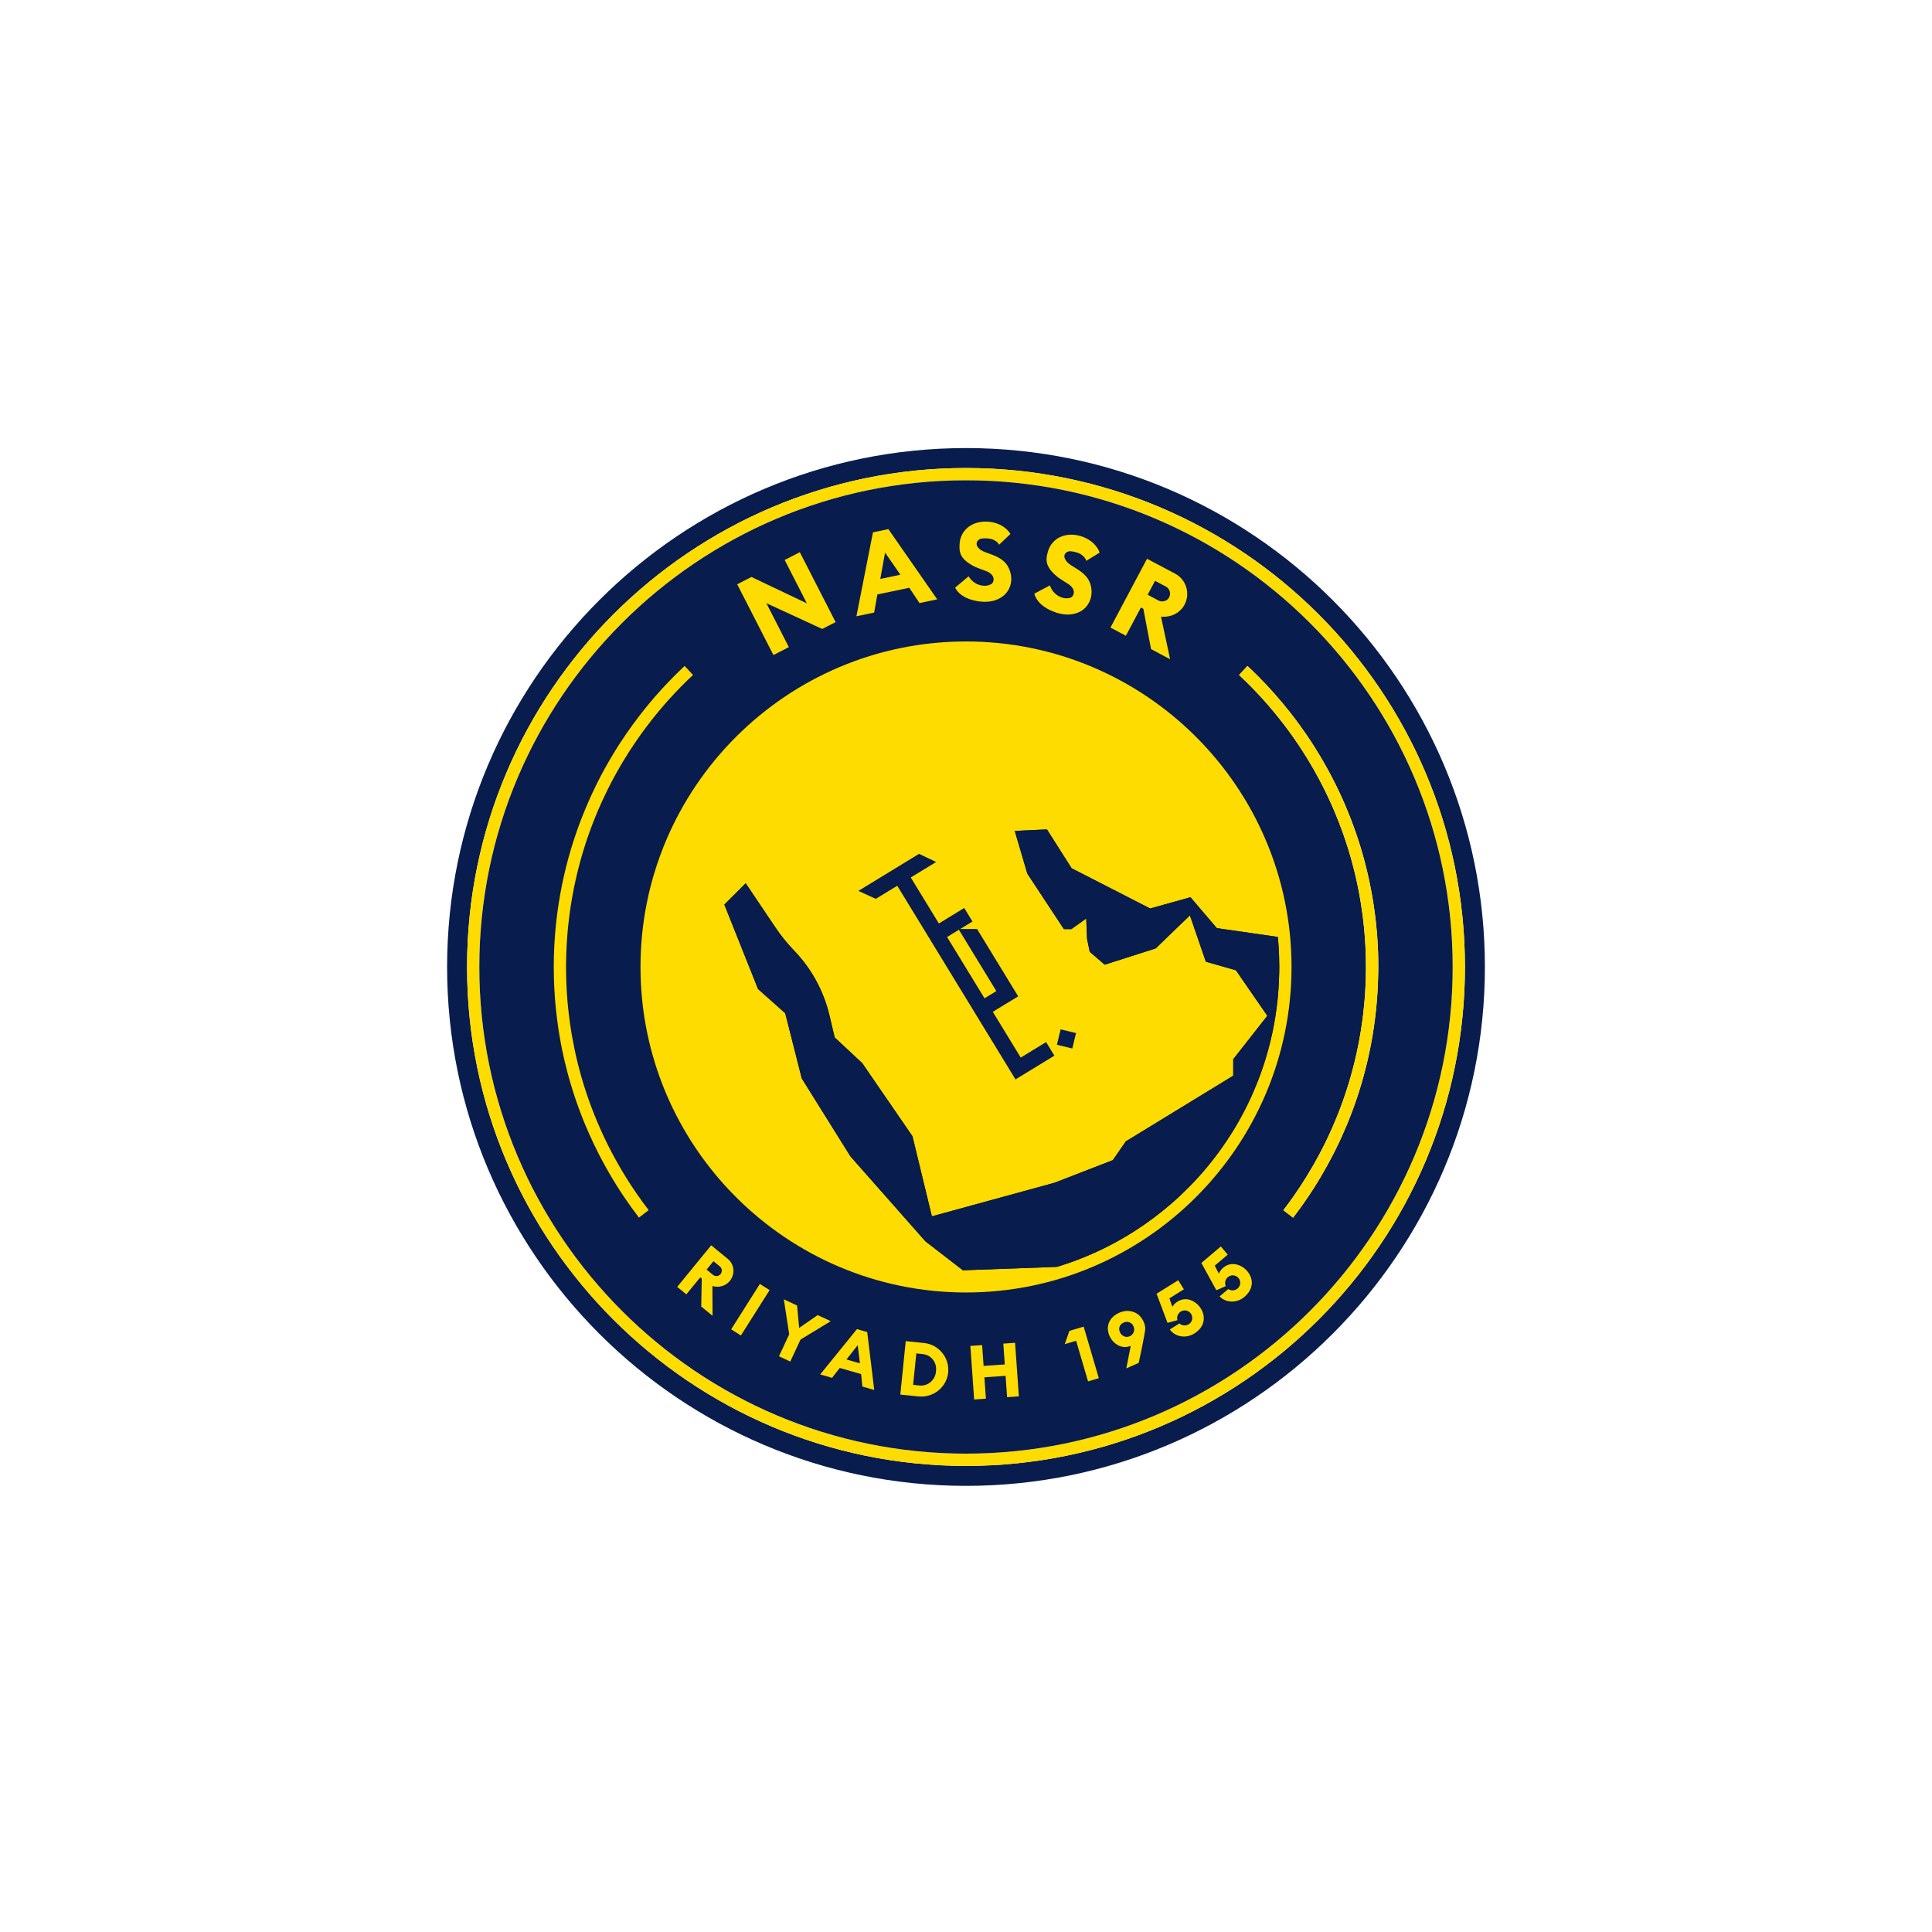
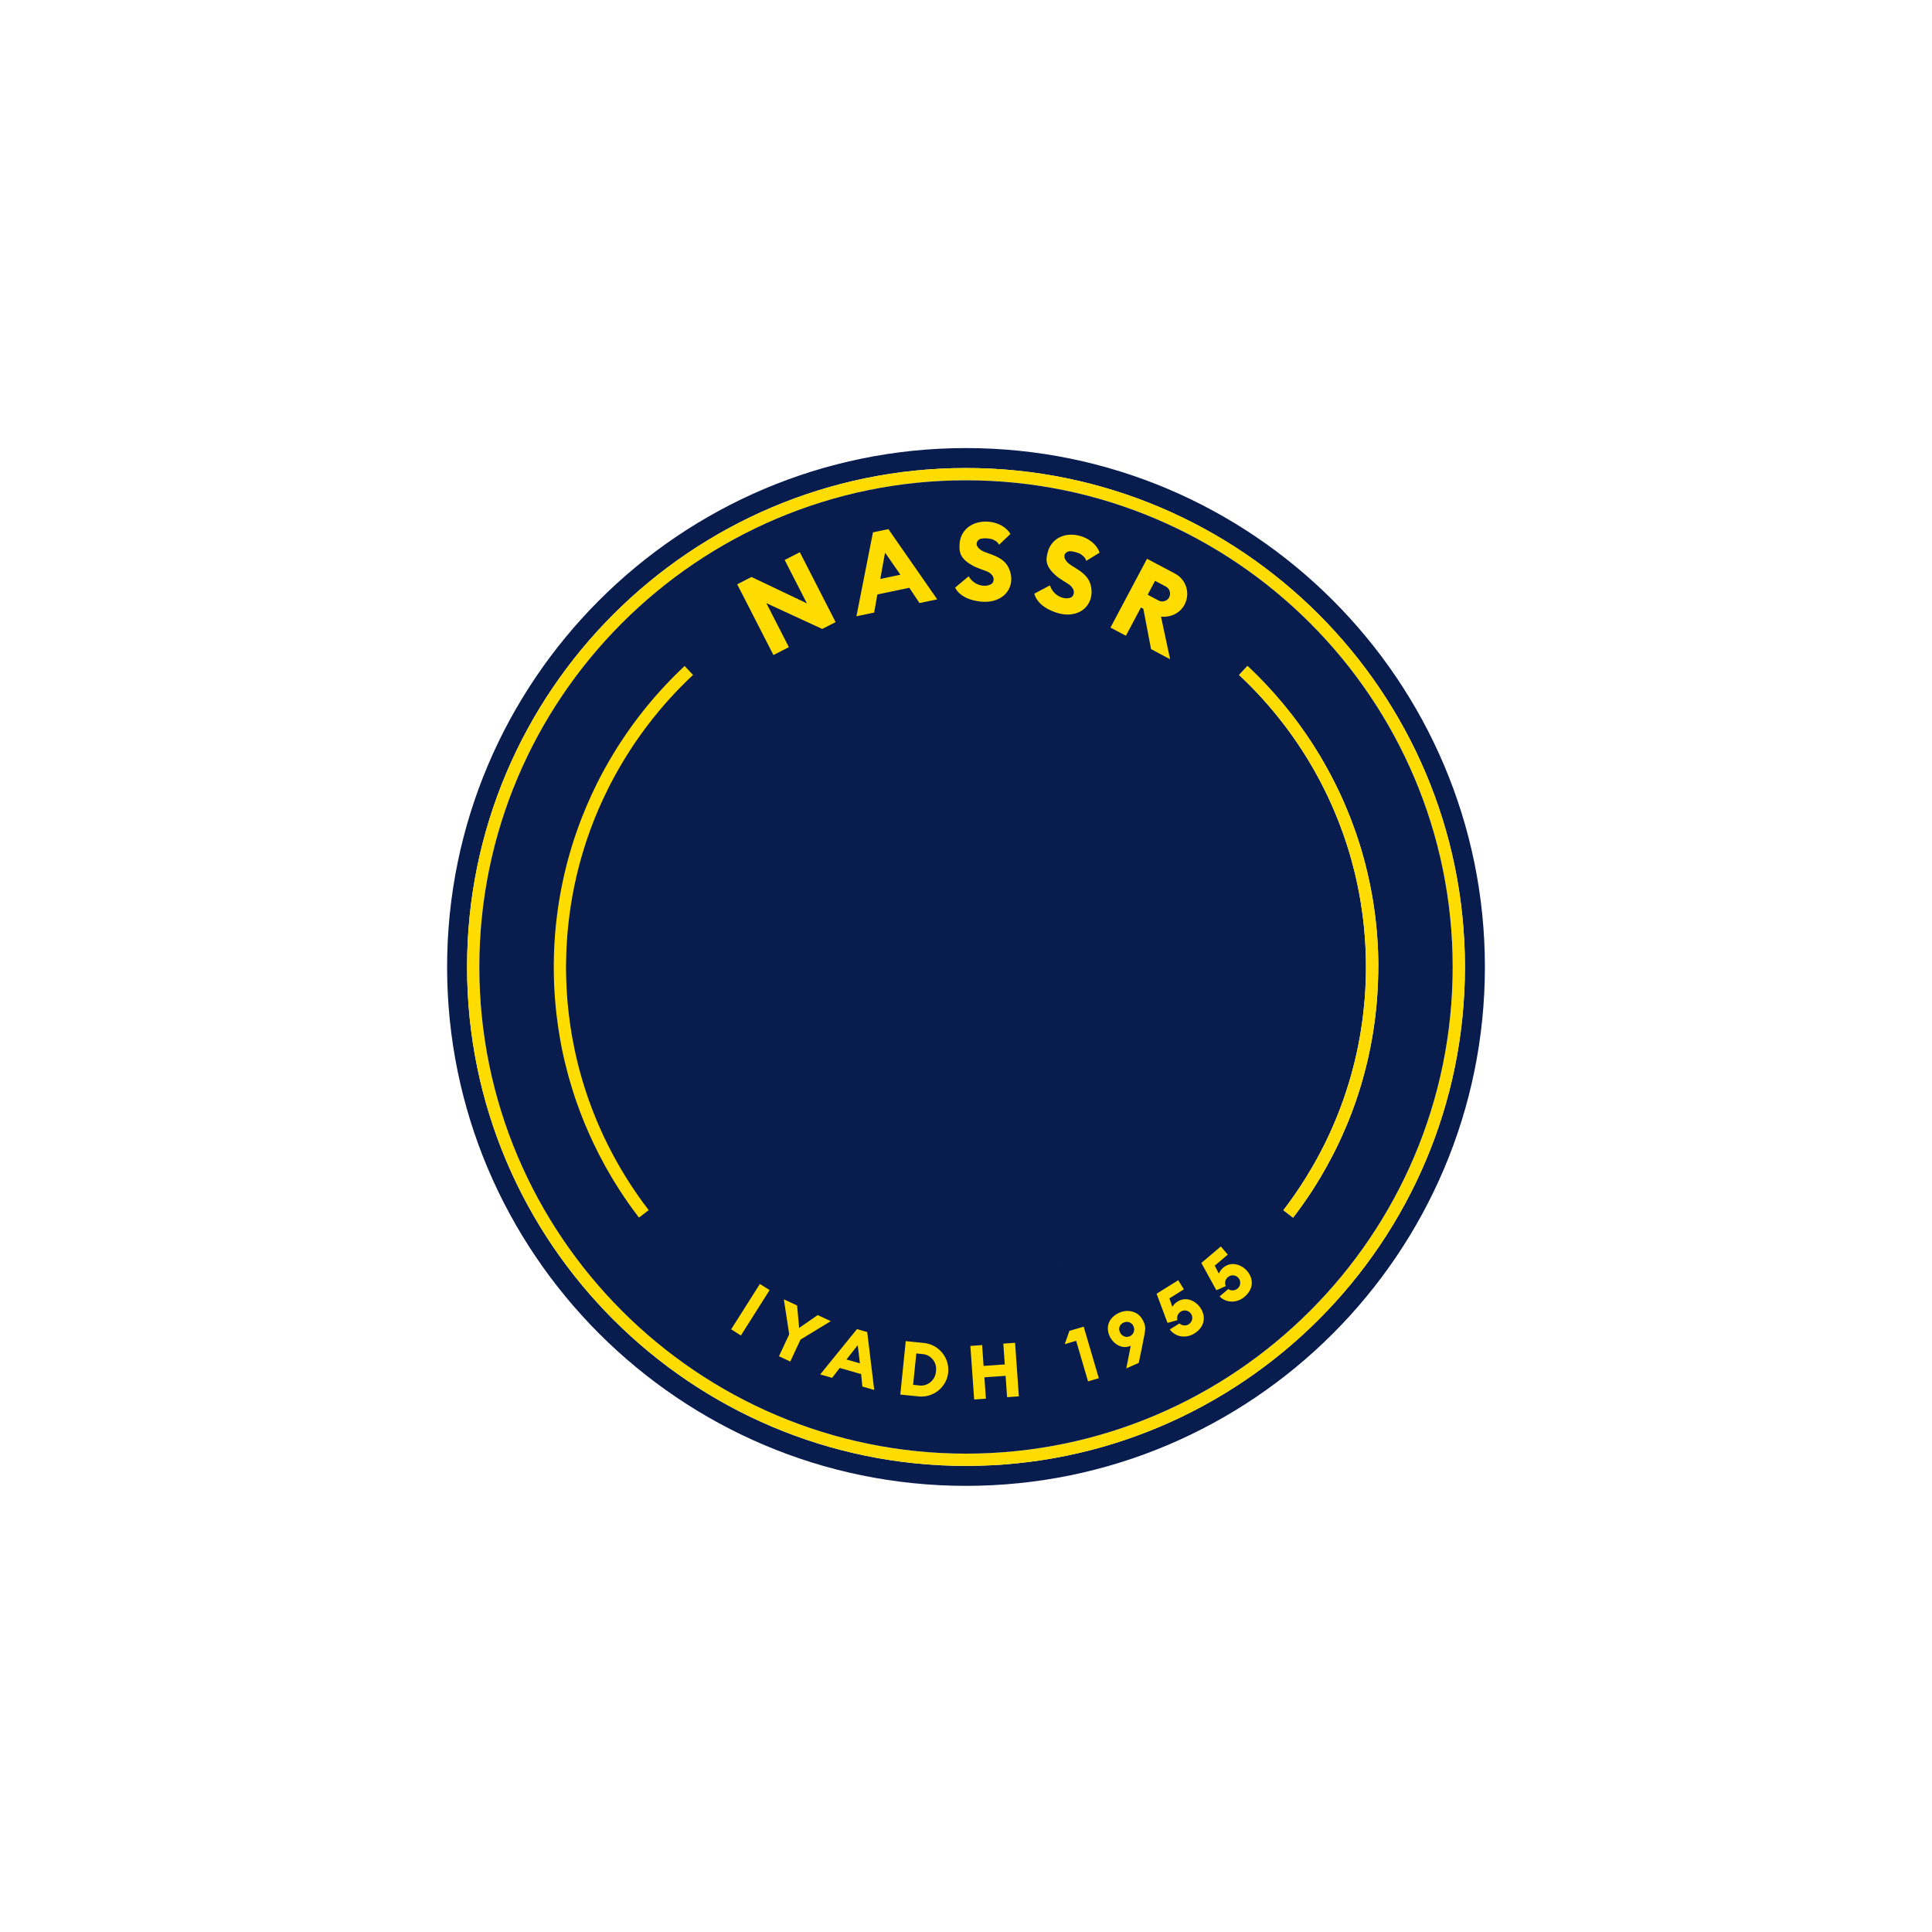
<svg xmlns="http://www.w3.org/2000/svg" id="Layer_1" data-name="Layer 1" viewBox="0 0 1000 1000">
  <defs>
    <style>
      .cls-1 {
        fill: #fedc00;
      }

      .cls-2 {
        fill: #081c4e;
      }
    </style>
  </defs>
  <g id="Calque_7" data-name="Calque 7">
    <g>
      <path class="cls-2" d="M500,231.92c-148.1,0-268.58,120.48-268.58,268.58s120.48,268.58,268.58,268.58,268.58-120.48,268.58-268.58-120.47-268.58-268.58-268.58ZM500,758.76c-142.4,0-258.25-115.85-258.25-258.25s115.85-258.26,258.25-258.26,258.25,115.85,258.25,258.25-115.85,258.25-258.25,258.25h0Z" />
      <path class="cls-1" d="M500,242.25c-142.4,0-258.25,115.85-258.25,258.25s115.85,258.25,258.25,258.25,258.25-115.85,258.25-258.25-115.84-258.25-258.25-258.25ZM500,752.4c-138.9,0-251.9-113-251.9-251.9s113-251.9,251.9-251.9,251.9,113,251.9,251.9-113,251.9-251.9,251.9h0Z" />
      <path class="cls-2" d="M500,248.6c-138.9,0-251.9,113-251.9,251.9s113,251.9,251.9,251.9,251.9-113,251.9-251.9-113-251.9-251.9-251.9ZM713.33,504.42c0,.52-.02,1.02-.03,1.54-.02,1.06-.06,2.11-.1,3.16-.02.54-.04,1.08-.07,1.61-.04.87-.09,1.75-.14,2.62-.02.51-.06,1.02-.1,1.53-.05.81-.11,1.63-.17,2.44-.46,5.93-1.17,11.8-2.12,17.58-.1.66-.21,1.33-.33,1.99-.11.64-.22,1.27-.34,1.9-.11.62-.22,1.23-.34,1.84-.14.72-.28,1.45-.42,2.17-.29,1.44-.6,2.87-.92,4.3-.14.66-.29,1.32-.44,1.97-.03.14-.06.26-.1.39-.14.64-.3,1.28-.46,1.91-.29,1.19-.59,2.38-.91,3.57-.26.99-.52,1.96-.8,2.94-.16.57-.32,1.14-.48,1.71-.06.21-.12.43-.18.64-.17.56-.33,1.12-.5,1.68-.41,1.39-.85,2.77-1.29,4.15-.22.69-.44,1.37-.68,2.07-.23.68-.46,1.37-.7,2.05-.23.68-.47,1.37-.72,2.04-.44,1.26-.91,2.53-1.38,3.77-.3.77-.6,1.54-.9,2.3-.25.67-.52,1.33-.79,2-.27.67-.55,1.33-.82,1.99-.83,1.99-1.68,3.97-2.57,5.93-.37.82-.75,1.63-1.12,2.44-.75,1.62-1.53,3.23-2.34,4.83-.41.8-.81,1.6-1.22,2.39-1.95,3.81-4.03,7.56-6.21,11.23-.72,1.22-1.45,2.44-2.22,3.65-.54.87-1.08,1.73-1.64,2.59-.29.48-.6.96-.92,1.44-.16.24-.31.48-.47.71-.42.66-.86,1.32-1.31,1.97-.98,1.48-1.99,2.93-3.03,4.38-.5.72-1.02,1.45-1.56,2.16-.51.71-1.04,1.43-1.58,2.14-.53.71-1.07,1.41-1.61,2.11l-5.04-3.85c1.68-2.18,3.31-4.4,4.89-6.65.41-.56.8-1.12,1.18-1.69,1.97-2.83,3.86-5.71,5.67-8.64,1.1-1.76,2.17-3.54,3.2-5.33.36-.6.7-1.19,1.03-1.8,1.03-1.8,2.03-3.62,2.99-5.47.33-.61.65-1.22.96-1.84.33-.62.64-1.24.95-1.86.32-.62.63-1.24.92-1.86.3-.63.6-1.25.91-1.87.91-1.88,1.77-3.78,2.61-5.69.56-1.27,1.11-2.55,1.64-3.84.26-.65.53-1.29.79-1.94.27-.64.52-1.29.78-1.95s.51-1.3.75-1.95c.25-.65.5-1.3.74-1.96s.48-1.31.72-1.97c.24-.66.47-1.32.7-1.99.46-1.32.91-2.65,1.33-3.99.78-2.4,1.51-4.82,2.2-7.25.17-.6.33-1.19.5-1.79.87-3.21,1.68-6.44,2.4-9.72.13-.56.25-1.14.37-1.72.53-2.49,1.02-5,1.45-7.52.11-.64.22-1.29.33-1.93.06-.36.12-.72.17-1.08.18-1.15.36-2.3.52-3.46.07-.48.14-.96.2-1.45.07-.5.14-1,.2-1.51.1-.71.18-1.43.26-2.14.25-2.15.47-4.31.65-6.48.05-.55.1-1.1.14-1.65.05-.66.1-1.32.14-1.99v-.04c.06-.91.12-1.83.17-2.75v-.12c.04-.88.09-1.76.12-2.65.03-.72.06-1.45.07-2.18.02-.54.03-1.08.05-1.63.02-.65.02-1.31.03-1.96,0-.87.02-1.73.02-2.6s0-1.72-.02-2.58c0-.64-.02-1.27-.03-1.91-.02-.56-.02-1.14-.05-1.7-.02-.71-.04-1.44-.07-2.15-.03-.87-.07-1.76-.12-2.63v-.13c-.05-.87-.1-1.72-.16-2.59-.06-1.09-.14-2.17-.24-3.25-.06-.8-.13-1.6-.21-2.39-.08-.91-.17-1.82-.27-2.72-.08-.72-.16-1.45-.24-2.18-.07-.61-.15-1.23-.23-1.84-.08-.64-.16-1.28-.25-1.92-.21-1.49-.42-2.97-.66-4.46-.1-.6-.19-1.2-.29-1.8-.02-.14-.05-.29-.07-.43-.11-.66-.22-1.32-.35-1.98-.1-.55-.19-1.1-.29-1.64l-.26-1.33c-.21-1.1-.43-2.2-.67-3.3-.14-.69-.29-1.38-.45-2.07-.13-.6-.26-1.21-.41-1.81-.05-.25-.11-.49-.17-.75-.12-.53-.24-1.06-.37-1.57-.53-2.18-1.1-4.35-1.7-6.5-.14-.53-.29-1.06-.44-1.58-.02-.05-.03-.1-.05-.14-.37-1.33-.77-2.65-1.18-3.96-.83-2.67-1.72-5.32-2.65-7.94-.7-1.97-1.43-3.92-2.19-5.87-.75-1.94-1.54-3.86-2.36-5.78-.27-.64-.55-1.28-.83-1.91-.27-.63-.55-1.26-.83-1.87l-.02-.05c-2.55-5.67-5.35-11.21-8.39-16.59-.34-.6-.68-1.2-1.02-1.8-.68-1.19-1.38-2.38-2.1-3.55-.36-.59-.72-1.18-1.07-1.76-.72-1.18-1.45-2.34-2.2-3.49-1.49-2.31-3.01-4.58-4.6-6.82-.47-.67-.94-1.33-1.41-1.99-.72-1.01-1.45-2-2.2-2.99-.41-.55-.81-1.1-1.24-1.64-7.04-9.23-14.84-17.85-23.31-25.77l4.34-4.66c1.64,1.53,3.25,3.09,4.83,4.67,1.59,1.57,3.15,3.18,4.69,4.81,3.08,3.27,6.05,6.62,8.91,10.07,2.93,3.52,5.75,7.13,8.44,10.84.07.1.15.21.23.32.06.08.12.17.17.25,1,1.38,1.99,2.77,2.96,4.18,1.21,1.74,2.38,3.51,3.53,5.29.38.6.76,1.19,1.14,1.8.76,1.2,1.5,2.4,2.23,3.61.37.61.72,1.22,1.09,1.83.36.61.72,1.22,1.07,1.84.35.62.7,1.23,1.05,1.85.36.62.71,1.24,1.04,1.86.68,1.25,1.36,2.49,2.02,3.75.64,1.22,1.26,2.43,1.87,3.65.05.11.1.22.17.33.62,1.24,1.23,2.49,1.82,3.74s1.18,2.52,1.75,3.79c.3.64.59,1.29.87,1.95.29.65.58,1.31.85,1.97.85,1.97,1.66,3.96,2.44,5.96.27.67.52,1.33.77,2.01.26.67.52,1.34.75,2.02.5,1.34.99,2.7,1.45,4.06.23.68.47,1.36.69,2.04.24.68.46,1.37.68,2.06.23.68.44,1.37.65,2.06.21.69.43,1.38.64,2.07s.41,1.38.61,2.08c.21.69.4,1.39.59,2.09.19.69.38,1.39.57,2.1.18.69.37,1.4.55,2.11.36,1.41.71,2.81,1.03,4.23.17.71.33,1.41.48,2.13.17.71.32,1.42.47,2.14.56,2.63,1.06,5.28,1.53,7.94.09.5.17,1,.25,1.5.08.45.15.91.22,1.37.12.72.23,1.45.33,2.18.07.44.14.9.2,1.35.17,1.18.33,2.37.47,3.56.07.56.14,1.12.2,1.68.09.73.17,1.47.25,2.21.16,1.49.3,2.99.43,4.5.06.72.12,1.45.17,2.17.06.75.11,1.49.15,2.24.1,1.49.17,2.99.24,4.49.02.4.03.79.05,1.19.02.71.05,1.41.06,2.13.02.6.03,1.22.04,1.83.02.54.02,1.09.02,1.64,0,.75.02,1.52.02,2.27s0,1.53-.02,2.28c0,.55,0,1.1-.02,1.64h0Z" />
      <path class="cls-1" d="M547.04,655.7c1.56-.47,3.11-.96,4.64-1.49-1.55.52-3.11,1.01-4.69,1.49h.05Z" />
-       <path class="cls-1" d="M500,332.02c-92.9,0-168.48,75.59-168.48,168.49s75.58,168.48,168.48,168.48,168.49-75.58,168.49-168.48-75.58-168.49-168.49-168.49h0ZM662.08,504.69c0,.55-.02,1.09-.05,1.64-.05,1.47-.12,2.93-.21,4.39-.02.3-.04.6-.06.91-.02.45-.06.91-.1,1.35-.06.74-.11,1.48-.18,2.22-.03.41-.07.8-.11,1.21-.03.34-.06.69-.1,1.03-.31,2.96-.69,5.88-1.15,8.79-.13.76-.25,1.53-.39,2.29-.04.23-.08.47-.12.7-.1.6-.21,1.2-.33,1.8-.14.72-.28,1.45-.43,2.17-.11.55-.22,1.1-.34,1.64-.55,2.53-1.15,5.04-1.81,7.52-.1.37-.2.74-.3,1.1-.31,1.13-.63,2.26-.96,3.37-.19.64-.38,1.27-.58,1.91-.64,2.07-1.33,4.13-2.06,6.17-.16.46-.33.91-.49,1.36-.23.64-.47,1.28-.71,1.91-.17.46-.35.91-.53,1.37-.71,1.8-1.44,3.57-2.2,5.33-.19.45-.38.89-.58,1.33-.17.4-.35.79-.52,1.18-.25.53-.48,1.06-.73,1.58-.05.1-.1.21-.15.32-.24.51-.48,1.02-.72,1.53-.45.94-.91,1.87-1.39,2.8-.24.48-.48.95-.73,1.43-.17.35-.36.69-.54,1.03-.3.58-.61,1.15-.92,1.72-.54.99-1.08,1.97-1.64,2.95-.51.9-1.03,1.8-1.56,2.69-.55.91-1.1,1.83-1.67,2.72-.28.45-.56.91-.85,1.35-1.49,2.33-3.03,4.62-4.62,6.86-.56.79-1.12,1.57-1.7,2.34-.32.43-.64.86-.95,1.28-.64.85-1.29,1.69-1.94,2.53-.03.03-.06.06-.07.1-.64.8-1.27,1.6-1.92,2.38-.66.83-1.34,1.64-2.03,2.45-.68.81-1.37,1.61-2.09,2.41-.69.79-1.4,1.58-2.13,2.36-1.43,1.56-2.89,3.09-4.39,4.58-1.49,1.5-3.01,2.97-4.55,4.42,0,0-.02,0-.02.02-.77.73-1.56,1.45-2.35,2.14-.54.48-1.09.97-1.64,1.45-6.05,5.28-12.49,10.1-19.27,14.43-2.47,1.57-4.98,3.09-7.54,4.53-.93.53-1.86,1.05-2.8,1.55-1.88,1.02-3.78,1.99-5.71,2.93-3.85,1.88-7.78,3.62-11.8,5.2-2,.79-4.03,1.53-6.08,2.25-.52.17-1.03.36-1.55.52-1.53.52-3.08,1.02-4.64,1.49h-.05l-48.62,1.77-19.39-14.97-38.79-43.94-25.23-40.39-8.56-33.75-14.07-12.52-17.43-43.7,11.04-11.04,15.28,22.73c2.9,4.31,6.16,8.37,9.77,12.11,8.99,9.33,15.31,20.91,18.3,33.52l2.71,11.44,14.28,13.32,25.97,37.8,10.06,41.47,63.53-17.4,30.15-11.69,6.71-9.71,55.59-33.99v-8.52l17.65-22.5-16.27-23.56-15.55-4.43-8.26-23.99-17.71,17.11-26.37,8.42-7.76-6.65-1.41-6.83-.4-10.43-7.7,5.5h-3.87l-18.93-28.71-6.51-22.12,16.67-.76,12.77,20.11,40.64,20.81,20.87-5.82,13.66,16,31.55,4.54c.25,2.53.43,5.08.56,7.64,0,.11,0,.22.02.33.03.58.06,1.16.07,1.73.07,1.95.11,3.92.11,5.89,0,.7,0,1.4-.02,2.1,0,.7-.02,1.39-.04,2.09h0Z" />
      <path class="cls-1" d="M713.37,500.5c0,.76,0,1.53-.02,2.28,0,.55,0,1.1-.02,1.64,0,.52-.02,1.02-.03,1.54-.02,1.06-.06,2.11-.1,3.16-.02.54-.04,1.08-.07,1.61-.04.87-.09,1.75-.14,2.62-.02.51-.06,1.02-.1,1.53-.05.81-.11,1.63-.17,2.44-.46,5.93-1.17,11.8-2.12,17.58-.1.67-.21,1.33-.33,1.99-.11.64-.22,1.27-.34,1.9-.11.62-.22,1.23-.34,1.84-.14.72-.28,1.45-.42,2.17-.29,1.44-.6,2.87-.92,4.3-.14.66-.29,1.32-.44,1.97-.03.14-.06.26-.1.39-.15.64-.3,1.28-.46,1.91-.29,1.19-.6,2.38-.91,3.57-.26.99-.52,1.96-.8,2.94-.16.57-.32,1.14-.48,1.71-.06.21-.12.43-.18.64-.17.56-.33,1.12-.5,1.68-.41,1.39-.85,2.77-1.29,4.15-.22.69-.44,1.37-.68,2.07-.23.68-.46,1.37-.7,2.05s-.48,1.37-.72,2.04c-.45,1.26-.91,2.53-1.38,3.77-.3.77-.6,1.54-.9,2.3-.26.67-.52,1.33-.79,2s-.55,1.33-.82,1.99c-.83,1.99-1.69,3.96-2.57,5.93-.37.82-.75,1.63-1.12,2.44-.76,1.62-1.54,3.23-2.34,4.83-.41.8-.81,1.6-1.22,2.39-1.96,3.81-4.04,7.55-6.21,11.23-.73,1.22-1.47,2.44-2.22,3.65-.54.87-1.08,1.73-1.64,2.59-.3.48-.61.96-.92,1.44-.16.24-.31.48-.47.71-.43.66-.87,1.32-1.31,1.97-.99,1.48-2,2.93-3.03,4.38-.52.72-1.03,1.45-1.56,2.16-.52.71-1.05,1.43-1.58,2.14-.53.71-1.06,1.42-1.6,2.12l-5.04-3.85c1.68-2.18,3.31-4.4,4.89-6.65.41-.56.8-1.12,1.18-1.69,1.97-2.83,3.86-5.71,5.67-8.64,1.1-1.76,2.17-3.54,3.2-5.33.36-.6.7-1.19,1.03-1.8,1.03-1.8,2.03-3.62,2.99-5.47.33-.61.65-1.22.96-1.84.33-.62.64-1.24.95-1.86.32-.62.63-1.24.92-1.86.3-.63.6-1.25.91-1.87.91-1.88,1.77-3.78,2.61-5.69.56-1.27,1.11-2.55,1.64-3.84.26-.65.53-1.29.79-1.94.27-.64.52-1.29.78-1.95s.51-1.3.75-1.95c.25-.65.5-1.3.74-1.96s.48-1.31.72-1.97c.24-.66.47-1.32.7-1.99.46-1.32.91-2.65,1.33-3.99.78-2.4,1.51-4.82,2.2-7.25.17-.6.33-1.19.5-1.79.87-3.21,1.68-6.44,2.4-9.72.13-.56.25-1.14.37-1.72.53-2.49,1.02-5,1.45-7.52.11-.64.22-1.29.33-1.93.06-.36.12-.72.17-1.08.18-1.15.36-2.3.52-3.46.07-.48.14-.96.2-1.45.07-.5.14-1,.2-1.51.1-.71.18-1.43.26-2.14.25-2.15.47-4.31.65-6.48.05-.55.1-1.1.14-1.65.05-.66.1-1.32.14-1.99v-.04c.06-.91.12-1.83.17-2.75v-.12c.04-.88.09-1.76.12-2.65.03-.72.06-1.45.07-2.18.02-.54.03-1.08.05-1.63.02-.65.02-1.31.03-1.96,0-.87.02-1.73.02-2.6s0-1.72-.02-2.58c0-.64-.02-1.27-.03-1.91-.02-.56-.02-1.14-.05-1.7-.02-.71-.04-1.44-.07-2.15-.03-.87-.07-1.76-.12-2.63v-.13c-.05-.87-.1-1.72-.16-2.59-.06-1.09-.14-2.17-.24-3.25-.06-.8-.13-1.6-.21-2.39-.08-.91-.17-1.82-.27-2.72-.08-.72-.16-1.45-.24-2.18-.07-.61-.15-1.23-.23-1.84-.08-.64-.16-1.28-.25-1.92-.21-1.49-.42-2.97-.66-4.46-.1-.6-.19-1.2-.29-1.8-.02-.14-.05-.29-.07-.43-.11-.66-.22-1.32-.35-1.98-.1-.55-.19-1.1-.29-1.64l-.26-1.33c-.21-1.1-.43-2.2-.67-3.3-.14-.69-.29-1.38-.45-2.07-.13-.6-.26-1.21-.41-1.81-.05-.25-.11-.49-.17-.75-.12-.53-.24-1.06-.37-1.57-.53-2.18-1.1-4.35-1.7-6.5-.14-.53-.29-1.06-.44-1.58-.02-.05-.03-.1-.05-.14-.37-1.33-.77-2.65-1.18-3.96-.83-2.67-1.72-5.32-2.65-7.94-.7-1.97-1.43-3.92-2.19-5.87-.75-1.94-1.54-3.86-2.36-5.78-.27-.64-.55-1.28-.83-1.91-.27-.63-.55-1.26-.83-1.87l-.02-.05c-2.55-5.67-5.35-11.21-8.39-16.59-.34-.6-.68-1.2-1.02-1.8-.68-1.19-1.38-2.38-2.1-3.55-.36-.59-.72-1.18-1.07-1.76-.72-1.18-1.45-2.34-2.2-3.49-1.49-2.31-3.01-4.58-4.6-6.82-.47-.67-.94-1.33-1.41-1.99-.72-1.01-1.45-2-2.2-2.99-.41-.55-.81-1.1-1.24-1.64-7.04-9.23-14.84-17.85-23.31-25.77l4.34-4.66c1.64,1.53,3.25,3.09,4.83,4.67,1.59,1.58,3.15,3.19,4.69,4.81,3.07,3.27,6.05,6.62,8.91,10.07,1.91,2.3,3.77,4.64,5.58,7.01.28.36.54.72.81,1.09.68.91,1.37,1.82,2.05,2.74.07.1.15.21.23.32.06.08.12.17.17.25,1,1.38,1.99,2.77,2.96,4.18,1.2,1.75,2.38,3.51,3.53,5.29.38.6.76,1.19,1.14,1.8.75,1.19,1.49,2.4,2.23,3.61.37.61.72,1.22,1.09,1.83.36.61.72,1.22,1.07,1.84.35.62.7,1.23,1.05,1.85s.7,1.24,1.04,1.86c.68,1.25,1.36,2.49,2.02,3.75.64,1.22,1.26,2.43,1.87,3.65.05.11.1.22.17.33.61,1.24,1.22,2.49,1.82,3.74.59,1.26,1.18,2.52,1.75,3.79.29.65.58,1.3.87,1.95.29.66.57,1.31.85,1.97.84,1.97,1.65,3.96,2.44,5.96.26.67.52,1.34.77,2.01s.51,1.34.75,2.02c.49,1.34.98,2.7,1.45,4.06.24.68.47,1.36.69,2.04.23.68.45,1.37.68,2.06.22.68.44,1.37.65,2.06.21.69.43,1.38.64,2.07s.41,1.38.61,2.08c.2.69.4,1.39.59,2.09.19.69.38,1.39.57,2.1.18.69.37,1.4.55,2.11.36,1.41.71,2.81,1.03,4.23.17.71.33,1.41.48,2.13.16.71.32,1.42.47,2.14.56,2.63,1.06,5.28,1.53,7.94.09.5.17,1,.25,1.5.08.45.15.91.22,1.37.12.72.23,1.45.33,2.18.07.44.14.9.2,1.35.17,1.18.33,2.37.47,3.56.07.56.14,1.12.2,1.68.09.73.17,1.47.25,2.21.16,1.49.3,2.99.43,4.5.06.72.12,1.45.17,2.17.06.75.11,1.49.15,2.24.1,1.49.17,2.99.24,4.49.02.4.03.79.05,1.19.02.71.05,1.41.06,2.13.02.6.03,1.22.04,1.83.02.54.02,1.09.02,1.64,0,.75.02,1.52.02,2.27h0Z" />
      <path class="cls-1" d="M664.23,626.37c1.68-2.18,3.31-4.39,4.9-6.64-1.58,2.25-3.22,4.47-4.89,6.65h0Z" />
      <path class="cls-1" d="M674.07,388.58c-1.49-2.3-3.02-4.58-4.6-6.82,1.59,2.24,3.11,4.51,4.6,6.82Z" />
      <path class="cls-1" d="M670.32,618.04c1.96-2.84,3.85-5.71,5.67-8.64-1.81,2.93-3.7,5.82-5.67,8.64Z" />
-       <path class="cls-1" d="M675.99,609.39c1.09-1.76,2.16-3.54,3.2-5.33-1.03,1.8-2.1,3.57-3.2,5.33Z" />
+       <path class="cls-1" d="M675.99,609.39c1.09-1.76,2.16-3.54,3.2-5.33-1.03,1.8-2.1,3.57-3.2,5.33" />
      <path class="cls-1" d="M680.22,602.27c1.02-1.8,2.02-3.62,2.99-5.47-.96,1.84-1.95,3.66-2.99,5.47Z" />
      <path class="cls-1" d="M688.86,415.76c-2.55-5.66-5.35-11.2-8.39-16.59,3.04,5.38,5.84,10.92,8.39,16.59Z" />
-       <path class="cls-1" d="M686.94,589.37c.9-1.88,1.77-3.78,2.61-5.69-.84,1.91-1.71,3.81-2.61,5.69Z" />
      <path class="cls-1" d="M293,497.86c0,.88-.02,1.76-.02,2.64s0,1.77.02,2.65v.09c.02.87.03,1.73.06,2.6.02.79.04,1.6.07,2.38,0,.15,0,.3.02.45.03.83.07,1.64.11,2.46.04.86.1,1.72.14,2.57.1,1.5.21,2.99.33,4.49.04.45.08.91.12,1.36.06.64.12,1.27.19,1.91.05.47.1.95.15,1.42.06.56.12,1.11.18,1.67.39,3.38.87,6.75,1.42,10.09.14.82.28,1.64.43,2.46.39,2.18.82,4.37,1.28,6.53.14.7.29,1.39.45,2.08.15.69.31,1.39.48,2.08.16.69.33,1.37.49,2.07.19.78.39,1.55.59,2.32.25.98.51,1.95.77,2.91.15.56.31,1.11.46,1.67.27.94.54,1.87.82,2.8.24.8.48,1.61.73,2.42.44,1.38.88,2.76,1.34,4.12.17.54.37,1.09.56,1.63.17.5.34,1,.52,1.49.28.79.56,1.59.86,2.38.2.55.4,1.09.6,1.63.91,2.41,1.86,4.79,2.85,7.16.19.46.38.92.59,1.38.27.64.54,1.28.83,1.91.56,1.27,1.13,2.53,1.72,3.8.29.63.59,1.26.89,1.89.29.63.6,1.26.91,1.87.3.63.61,1.24.92,1.86.63,1.24,1.26,2.47,1.91,3.69.32.61.64,1.22.98,1.84.65,1.22,1.33,2.43,2.01,3.63.33.6.68,1.2,1.03,1.8.34.6.69,1.19,1.05,1.79.7,1.19,1.41,2.38,2.15,3.54,1.81,2.93,3.7,5.82,5.67,8.64,1.95,2.84,3.98,5.62,6.08,8.34l-5.04,3.85c-1.29-1.68-2.57-3.39-3.81-5.12-2.91-4.03-5.67-8.16-8.3-12.39-.75-1.21-1.49-2.42-2.22-3.65-2.18-3.68-4.25-7.42-6.21-11.23-.98-1.91-1.93-3.83-2.86-5.77-1.54-3.23-3-6.51-4.39-9.82-.27-.66-.55-1.33-.82-1.99-1.35-3.34-2.61-6.7-3.8-10.12-.24-.68-.47-1.37-.7-2.05-.92-2.74-1.78-5.51-2.59-8.3-.21-.7-.41-1.4-.6-2.1-.24-.85-.47-1.71-.7-2.57-.51-1.91-.99-3.85-1.45-5.78-.02-.06-.03-.11-.04-.17-.17-.69-.33-1.39-.48-2.09-.17-.71-.32-1.43-.47-2.14-.2-.91-.38-1.81-.56-2.72-.25-1.26-.48-2.51-.71-3.77-.13-.72-.25-1.45-.38-2.18-.13-.73-.25-1.45-.36-2.18-.09-.55-.17-1.09-.25-1.64-.07-.47-.14-.94-.21-1.41-.28-1.91-.53-3.84-.75-5.78-.06-.48-.11-.97-.16-1.46-.07-.63-.14-1.26-.2-1.89-.08-.71-.14-1.44-.21-2.16-.06-.59-.11-1.18-.15-1.78-.04-.46-.08-.92-.12-1.39-.11-1.57-.21-3.15-.29-4.73-.02-.41-.05-.8-.06-1.2-.03-.58-.06-1.15-.08-1.73-.05-1.08-.08-2.16-.1-3.24-.02-.46-.02-.92-.02-1.38-.02-.51-.02-1.02-.02-1.53,0-.75-.02-1.52-.02-2.28s0-1.52.02-2.27c0-.52,0-1.05.02-1.57,0-.55.02-1.1.03-1.65.02-.91.05-1.82.09-2.72.1-2.53.24-5.05.42-7.56.04-.58.09-1.16.14-1.74.04-.55.09-1.1.14-1.64.06-.67.12-1.33.19-1.99.04-.46.09-.93.14-1.39.15-1.45.32-2.89.5-4.33.04-.29.08-.59.12-.88.07-.6.15-1.2.24-1.8.08-.57.16-1.14.25-1.71.1-.73.21-1.46.33-2.18.41-2.59.87-5.16,1.37-7.71.11-.6.23-1.19.36-1.79.13-.63.25-1.26.4-1.88.11-.52.22-1.04.34-1.56.16-.71.32-1.42.48-2.13.33-1.42.68-2.83,1.03-4.23.17-.64.33-1.28.5-1.91.03-.12.06-.23.09-.33.17-.64.34-1.26.51-1.88.4-1.42.8-2.84,1.22-4.24.42-1.38.84-2.76,1.29-4.13.22-.69.44-1.37.68-2.06.22-.68.46-1.36.69-2.04.94-2.72,1.93-5.42,2.97-8.09,1.57-4,3.25-7.94,5.04-11.83.9-1.94,1.82-3.86,2.77-5.78.64-1.27,1.29-2.53,1.95-3.8.66-1.26,1.33-2.5,2.02-3.75,1.37-2.49,2.79-4.94,4.25-7.36.37-.61.74-1.22,1.11-1.82.37-.6.75-1.2,1.12-1.8.38-.6.76-1.2,1.14-1.8,1.15-1.78,2.33-3.54,3.53-5.29,1.02-1.49,2.07-2.96,3.13-4.42.75-1.03,1.52-2.04,2.28-3.06.27-.36.53-.73.81-1.09h0c7.25-9.51,15.29-18.4,24.02-26.57l4.34,4.66c-8.47,7.91-16.28,16.54-23.31,25.77h0c-.41.52-.8,1.06-1.2,1.59-.41.56-.83,1.14-1.26,1.7-.41.55-.81,1.1-1.21,1.66-.41.56-.8,1.11-1.18,1.68-.41.56-.79,1.12-1.18,1.69-1.18,1.69-2.32,3.4-3.42,5.13-.75,1.15-1.49,2.31-2.2,3.49-.37.58-.72,1.17-1.07,1.76-.37.59-.71,1.18-1.06,1.77-.35.59-.7,1.18-1.04,1.78-.35.6-.69,1.19-1.02,1.8-.34.6-.68,1.2-1,1.8-.34.6-.67,1.21-.99,1.81-.99,1.82-1.94,3.65-2.86,5.51-.62,1.23-1.22,2.48-1.81,3.73-.3.63-.6,1.26-.88,1.88-.3.63-.59,1.26-.87,1.88-.51,1.13-1.01,2.26-1.5,3.41-.33.77-.65,1.54-.97,2.32-.27.64-.53,1.28-.79,1.92-.26.64-.52,1.29-.77,1.94-.51,1.29-1,2.59-1.48,3.9-.51,1.37-.99,2.75-1.47,4.13-.16.46-.32.93-.48,1.39-.2.6-.4,1.19-.59,1.8-.17.5-.33,1.01-.48,1.51-.33,1.02-.65,2.07-.95,3.1-.21.68-.41,1.34-.6,2.02-.2.68-.39,1.35-.57,2.03-.16.56-.32,1.14-.46,1.7-.27,1.01-.53,2.01-.79,3.02-.29,1.15-.57,2.3-.84,3.46-.33,1.37-.64,2.76-.92,4.15-.15.69-.29,1.38-.43,2.08-1.16,5.75-2.07,11.59-2.74,17.51-.09.73-.17,1.47-.24,2.21-.07.68-.14,1.37-.2,2.06-.05.45-.09.9-.12,1.35-.02.19-.04.39-.05.59-.06.6-.1,1.22-.14,1.82-.19,2.58-.33,5.17-.43,7.78-.02.73-.05,1.47-.06,2.2-.02.83-.04,1.68-.06,2.52v.18h0Z" />
      <path class="cls-1" d="M317.54,402.79c-.99,1.82-1.93,3.65-2.86,5.51.92-1.85,1.87-3.69,2.86-5.51Z" />
      <path class="cls-1" d="M324.01,609.39c1.82,2.93,3.71,5.81,5.67,8.64-1.97-2.83-3.86-5.71-5.67-8.64Z" />
-       <path class="cls-1" d="M329.35,383.45c-1.17,1.69-2.3,3.4-3.42,5.13,1.1-1.73,2.25-3.44,3.42-5.13Z" />
      <path class="cls-1" d="M335.38,375.13c-.41.52-.8,1.06-1.21,1.59.4-.53.79-1.06,1.2-1.59h0Z" />
      <path class="cls-1" d="M335.77,626.37h0c-2.1-2.72-4.13-5.5-6.08-8.33,1.96,2.83,3.99,5.61,6.09,8.33Z" />
      <path class="cls-2" d="M662.13,500.51c0,.7,0,1.4-.02,2.1,0,.7-.02,1.39-.04,2.09,0,.55-.02,1.09-.05,1.64-.05,1.47-.12,2.93-.21,4.39-.02.3-.04.6-.06.91-.02.45-.06.91-.1,1.35-.06.74-.11,1.48-.18,2.22-.03.41-.07.8-.11,1.21-.03.34-.06.69-.1,1.03-.31,2.96-.69,5.88-1.15,8.79-.13.76-.25,1.53-.39,2.29-.04.23-.08.47-.12.7-.1.6-.21,1.2-.33,1.8-.14.72-.28,1.45-.43,2.17-.11.55-.22,1.1-.34,1.64-.55,2.53-1.15,5.04-1.81,7.52-.1.37-.2.74-.3,1.1-.31,1.13-.63,2.26-.96,3.37-.19.64-.38,1.27-.58,1.91-.64,2.07-1.33,4.13-2.06,6.17-.16.46-.33.91-.49,1.36-.23.64-.47,1.28-.71,1.91-.17.46-.35.91-.53,1.37-.71,1.8-1.44,3.57-2.2,5.33-.19.45-.38.89-.58,1.33-.17.4-.35.79-.52,1.18-.25.53-.48,1.06-.73,1.58-.05.1-.1.21-.15.32-.24.51-.48,1.02-.72,1.53-.45.94-.91,1.87-1.39,2.8-.24.48-.48.95-.73,1.43-.17.35-.36.69-.54,1.03-.3.58-.61,1.15-.92,1.72-.54.99-1.08,1.97-1.64,2.95-.51.9-1.03,1.8-1.56,2.69-.55.91-1.1,1.83-1.67,2.72-.28.45-.56.91-.85,1.35-1.49,2.33-3.03,4.62-4.62,6.86-.56.79-1.13,1.57-1.7,2.34-.32.43-.64.86-.95,1.28-.64.85-1.29,1.69-1.94,2.53-.03.03-.06.06-.07.1-.64.8-1.28,1.6-1.92,2.38-.67.83-1.35,1.64-2.03,2.45-.69.81-1.38,1.61-2.09,2.41-.7.79-1.41,1.58-2.13,2.36-1.43,1.56-2.89,3.08-4.39,4.58-1.49,1.5-3.01,2.97-4.55,4.42,0,0-.02,0-.02.02-.78.72-1.57,1.44-2.35,2.14-.54.48-1.09.97-1.64,1.45-6.05,5.26-12.49,10.09-19.27,14.43-2.47,1.57-4.98,3.09-7.54,4.53-.93.52-1.87,1.04-2.8,1.55-1.88,1.02-3.78,1.99-5.71,2.93-3.85,1.88-7.78,3.61-11.8,5.2-2,.79-4.03,1.53-6.08,2.25-.52.17-1.03.36-1.55.52-1.53.52-3.08,1.02-4.64,1.49h-.05l-48.62,1.77-19.39-14.97-38.79-43.94-25.23-40.39-8.56-33.75-14.07-12.52-17.43-43.7,11.04-11.04,15.28,22.73c2.9,4.31,6.16,8.37,9.77,12.11,8.99,9.33,15.31,20.91,18.3,33.52l2.71,11.44,14.28,13.32,25.97,37.8,10.06,41.47,63.53-17.4,30.15-11.69,6.71-9.71,55.59-33.99v-8.52l17.65-22.5-16.27-23.56-15.55-4.43-8.26-23.99-17.71,17.11-26.37,8.42-7.76-6.65-1.41-6.83-.4-10.43-7.7,5.5h-3.87l-18.93-28.71-6.51-22.12,16.67-.76,12.77,20.11,40.64,20.81,20.87-5.82,13.66,16,31.55,4.54c.25,2.53.43,5.08.56,7.64,0,.11,0,.22.02.33.03.58.06,1.16.07,1.73.07,1.95.11,3.92.11,5.89h0Z" />
      <path class="cls-2" d="M544.77,544.81l-3.31-5.42-7,4.27-6.13,3.74-14.46-23.68,6.13-3.74,7.01-4.27-4.27-7-17.02-27.86h-8.71l6.34-3.88-4.27-7-13.12,8.02-14.55-23.81,13.13-8.02-8.85-4.21-31.4,19.19,9.02,4.1,11.11-6.78,14.55,23.82,4.27,7,19.38,31.73,4.27,7.01,14.46,23.67,4.27,7,7-4.27,13.13-8.02-.96-1.58ZM490.2,484.99l6.13-3.75,19.38,31.74-6.13,3.74-19.38-31.73Z" />
-       <polygon class="cls-2" points="556.95 534.72 555.02 542.7 547.05 540.77 548.98 532.8 556.95 534.72" />
      <path class="cls-1" d="M568.75,713.35l-5.58,1.64-6.17-21-5.88,1.73,2.39-6.87,1.83-.54,3.85-1.13,1.72-.51,7.84,26.67h0Z" />
      <path class="cls-1" d="M581.55,697.18c-7.53-.79-12.73-13.04-2.11-17.76,3.5-1.56,7.37-.99,9.95,1.16,1.91,1.61,3.49,4.87,3.38,7.28-.09,2.38-3.36,17.56-3.36,17.56l-6.44,2.86,2.3-11.68c-1.18.49-2.49.73-3.73.59h0ZM581.63,684.56c-2.44,1.08-2.76,3.28-1.93,5.02l.03.06c.41.93,1.12,1.6,1.98,1.99.91.44,1.97.49,3.07,0l.23-.1c1.75-.93,2.52-3.07,1.72-4.93-.18-.52-.5-1.02-.93-1.41-1.07-.99-2.7-1.29-4.16-.64h0Z" />
      <path class="cls-1" d="M609.84,662.64l2.94,4.7-7.49,4.68,1.51,4.37c.1-.11.19-.23.26-.38,1.37-2.07,3.87-3.47,6.31-3.55,7.72-.23,14.78,11.53,4.79,17.77-4.38,2.74-9.91,1.76-12.67-2.11l4.98-3.11c1.29,1.18,3.26,1.4,4.81.43,1.84-1.14,2.38-3.54,1.26-5.33-1.14-1.84-3.54-2.38-5.37-1.24-1.56.97-2.22,2.83-1.72,4.51l-.23-.02-3.25.92-1.67.43-5.65-15.08,11.19-6.99h0Z" />
      <path class="cls-1" d="M631.91,645.17l3.58,4.23-6.74,5.7,2.13,4.11c.08-.13.15-.25.2-.41,1.06-2.25,3.33-3.99,5.73-4.42,7.61-1.33,16.29,9.28,7.29,16.9-3.94,3.34-9.56,3.17-12.84-.26l4.48-3.8c1.45.99,3.42.91,4.82-.27,1.65-1.4,1.85-3.85.48-5.46-1.4-1.65-3.85-1.85-5.5-.45-1.4,1.18-1.79,3.11-1.06,4.71l-.23.02-3.08,1.37-1.59.67-7.76-14.11,10.07-8.53v.02Z" />
-       <path class="cls-1" d="M371.49,647.33l1.37,1.12,3.85,3.15c3.48,2.85,3.88,7.94,1.03,11.43-2.24,2.74-5.82,3.55-8.99,2.61l.06,15.41-5.85-4.78.26-14.53-.75-.61-7.22,8.83-4.73-3.87,17.6-21.52,3.36,2.75h0ZM365.73,657.15l3.36,2.75c1.12.91,2.93.74,3.85-.38,1.02-1.24.83-3.05-.29-3.97l-3.36-2.75-3.56,4.35Z" />
      <path class="cls-1" d="M398.34,667.76l-14.86,23.49-5.04-3.19,14.86-23.49,5.04,3.19h0Z" />
      <path class="cls-1" d="M412.57,675.72l1.07,11.62,9.58-6.66,6.78,3.15-15.26,9.29-.41.27-5.28,11.34-5.86-2.73,5.28-11.34-.05-.48-2.71-17.66,6.86,3.19h0Z" />
      <path class="cls-1" d="M448.87,689.45l3.63,29.99-6.14-1.76-.65-6.45-11.05-3.18-3.99,5.12-6.14-1.76,19.03-23.47,5.32,1.53v-.02ZM445.09,705.68l-1.13-9.43-5.83,7.42,6.96,2h0Z" />
      <path class="cls-1" d="M474.85,694.78l3.44.35c7.57.77,13.27,7.6,12.49,15.31-.77,7.57-7.73,13.12-15.29,12.35l-3.44-.35-6.05-.61,2.8-27.66,6.05.61ZM472.62,716.79l3.44.35c4.13.42,7.93-2.81,8.35-6.94l.09-.83c.44-4.27-2.66-8.06-6.78-8.48l-3.44-.35-1.65,16.24h0Z" />
      <path class="cls-1" d="M508.35,696.22l.41,5.82.35,4.96,3.57-.25,3.74-.26,3.39-.24.26-.02-.35-4.96-.41-5.82,6.09-.43.41,5.82.37,5.13.41,5.82.77,10.96-6.09.43-.77-10.96v-.09l-.27.02-3.39.24-3.74.26-3.57.25v.09l.78,10.96-6.09.43-.77-10.96-.41-5.82-.37-5.13-.41-5.82,6.09-.43Z" />
      <g>
        <path class="cls-1" d="M386.53,299.88l2.42-1.24,28.69,13.66-11.5-22.46.91-.46,6.03-3.09.91-.46,18.53,36.17-6.94,3.55-28.91-13.35,11.65,22.76-7.99,4.09-18.76-36.62,4.97-2.55h0Z" />
        <path class="cls-1" d="M459.82,273.87l25.28,36.35-9.18,1.92-5.28-7.91-16.52,3.46-1.66,9.37-9.18,1.92,8.56-43.44,7.95-1.66h0ZM466.04,297.47l-7.93-11.43-2.47,13.61,10.4-2.18Z" />
        <path class="cls-1" d="M523.01,276.36l-5.89,5.61s0-.28-.79-1.13-1.6-1.15-1.6-1.15c-1.6-1.15-5.42-1.26-7.34-.77-2.21,1.03-2.55,3.23-.69,4.93,1.59,1.7,4.57,2.34,6.72,3.23,4.04,1.49,7.26,3.52,8.79,7.14,2.3,5.02,1.33,10.5-2.59,13.97-2.8,2.39-7.76,4.45-15.61,2.57-7.85-1.88-9.62-6.62-9.62-6.62l6.98-5.85s1.29,2.52,4.24,3.98c3.23,1.47,5.97,1,7.63-.05,1.39-1.06,1.47-3.54-.13-4.96-1.59-1.7-3.5-1.76-8.34-3.82-2.96-1.46-6.7-3.77-7.7-7.11-.5-1.39-.45-3.04-.41-4.42.12-4.12,2.13-7.65,5.47-9.76,6.12-3.95,16.71-2.53,20.87,4.19v.02Z" />
        <path class="cls-1" d="M569.15,286.05l-6.93,4.26s.06-.27-.53-1.26-1.33-1.45-1.33-1.45c-1.33-1.45-5.04-2.36-7.01-2.28-2.38.56-3.16,2.63-1.7,4.69,1.2,1.99,3.98,3.23,5.9,4.55,3.65,2.3,6.36,4.95,7.11,8.81,1.21,5.39-.89,10.55-5.44,13.12-3.23,1.76-8.52,2.74-15.81-.74-7.28-3.47-8.03-8.48-8.03-8.48l8.06-4.27s.74,2.73,3.32,4.77c2.85,2.11,5.63,2.22,7.48,1.54,1.58-.75,2.17-3.15.91-4.88-1.2-1.99-3.05-2.45-7.36-5.47-2.58-2.05-5.78-5.09-6.05-8.56-.21-1.47.19-3.07.52-4.41.98-4.01,3.68-7.04,7.37-8.4,6.8-2.59,16.87.99,19.54,8.44h0Z" />
        <path class="cls-1" d="M599.37,292.21l2.31,1.23,6.51,3.46c5.88,3.12,7.98,10.32,4.93,16.08-2.41,4.53-7.32,6.67-12.18,6.2l4.72,22.05-9.87-5.24-4-20.87-1.26-.67-7.77,14.62-7.98-4.24,18.92-35.61,5.67,3.01h0ZM594.02,307.84l5.67,3.01c1.89,1.01,4.45.25,5.43-1.6,1.1-2.06.29-4.6-1.6-5.6l-5.67-3.01-3.83,7.21Z" />
      </g>
    </g>
  </g>
</svg>